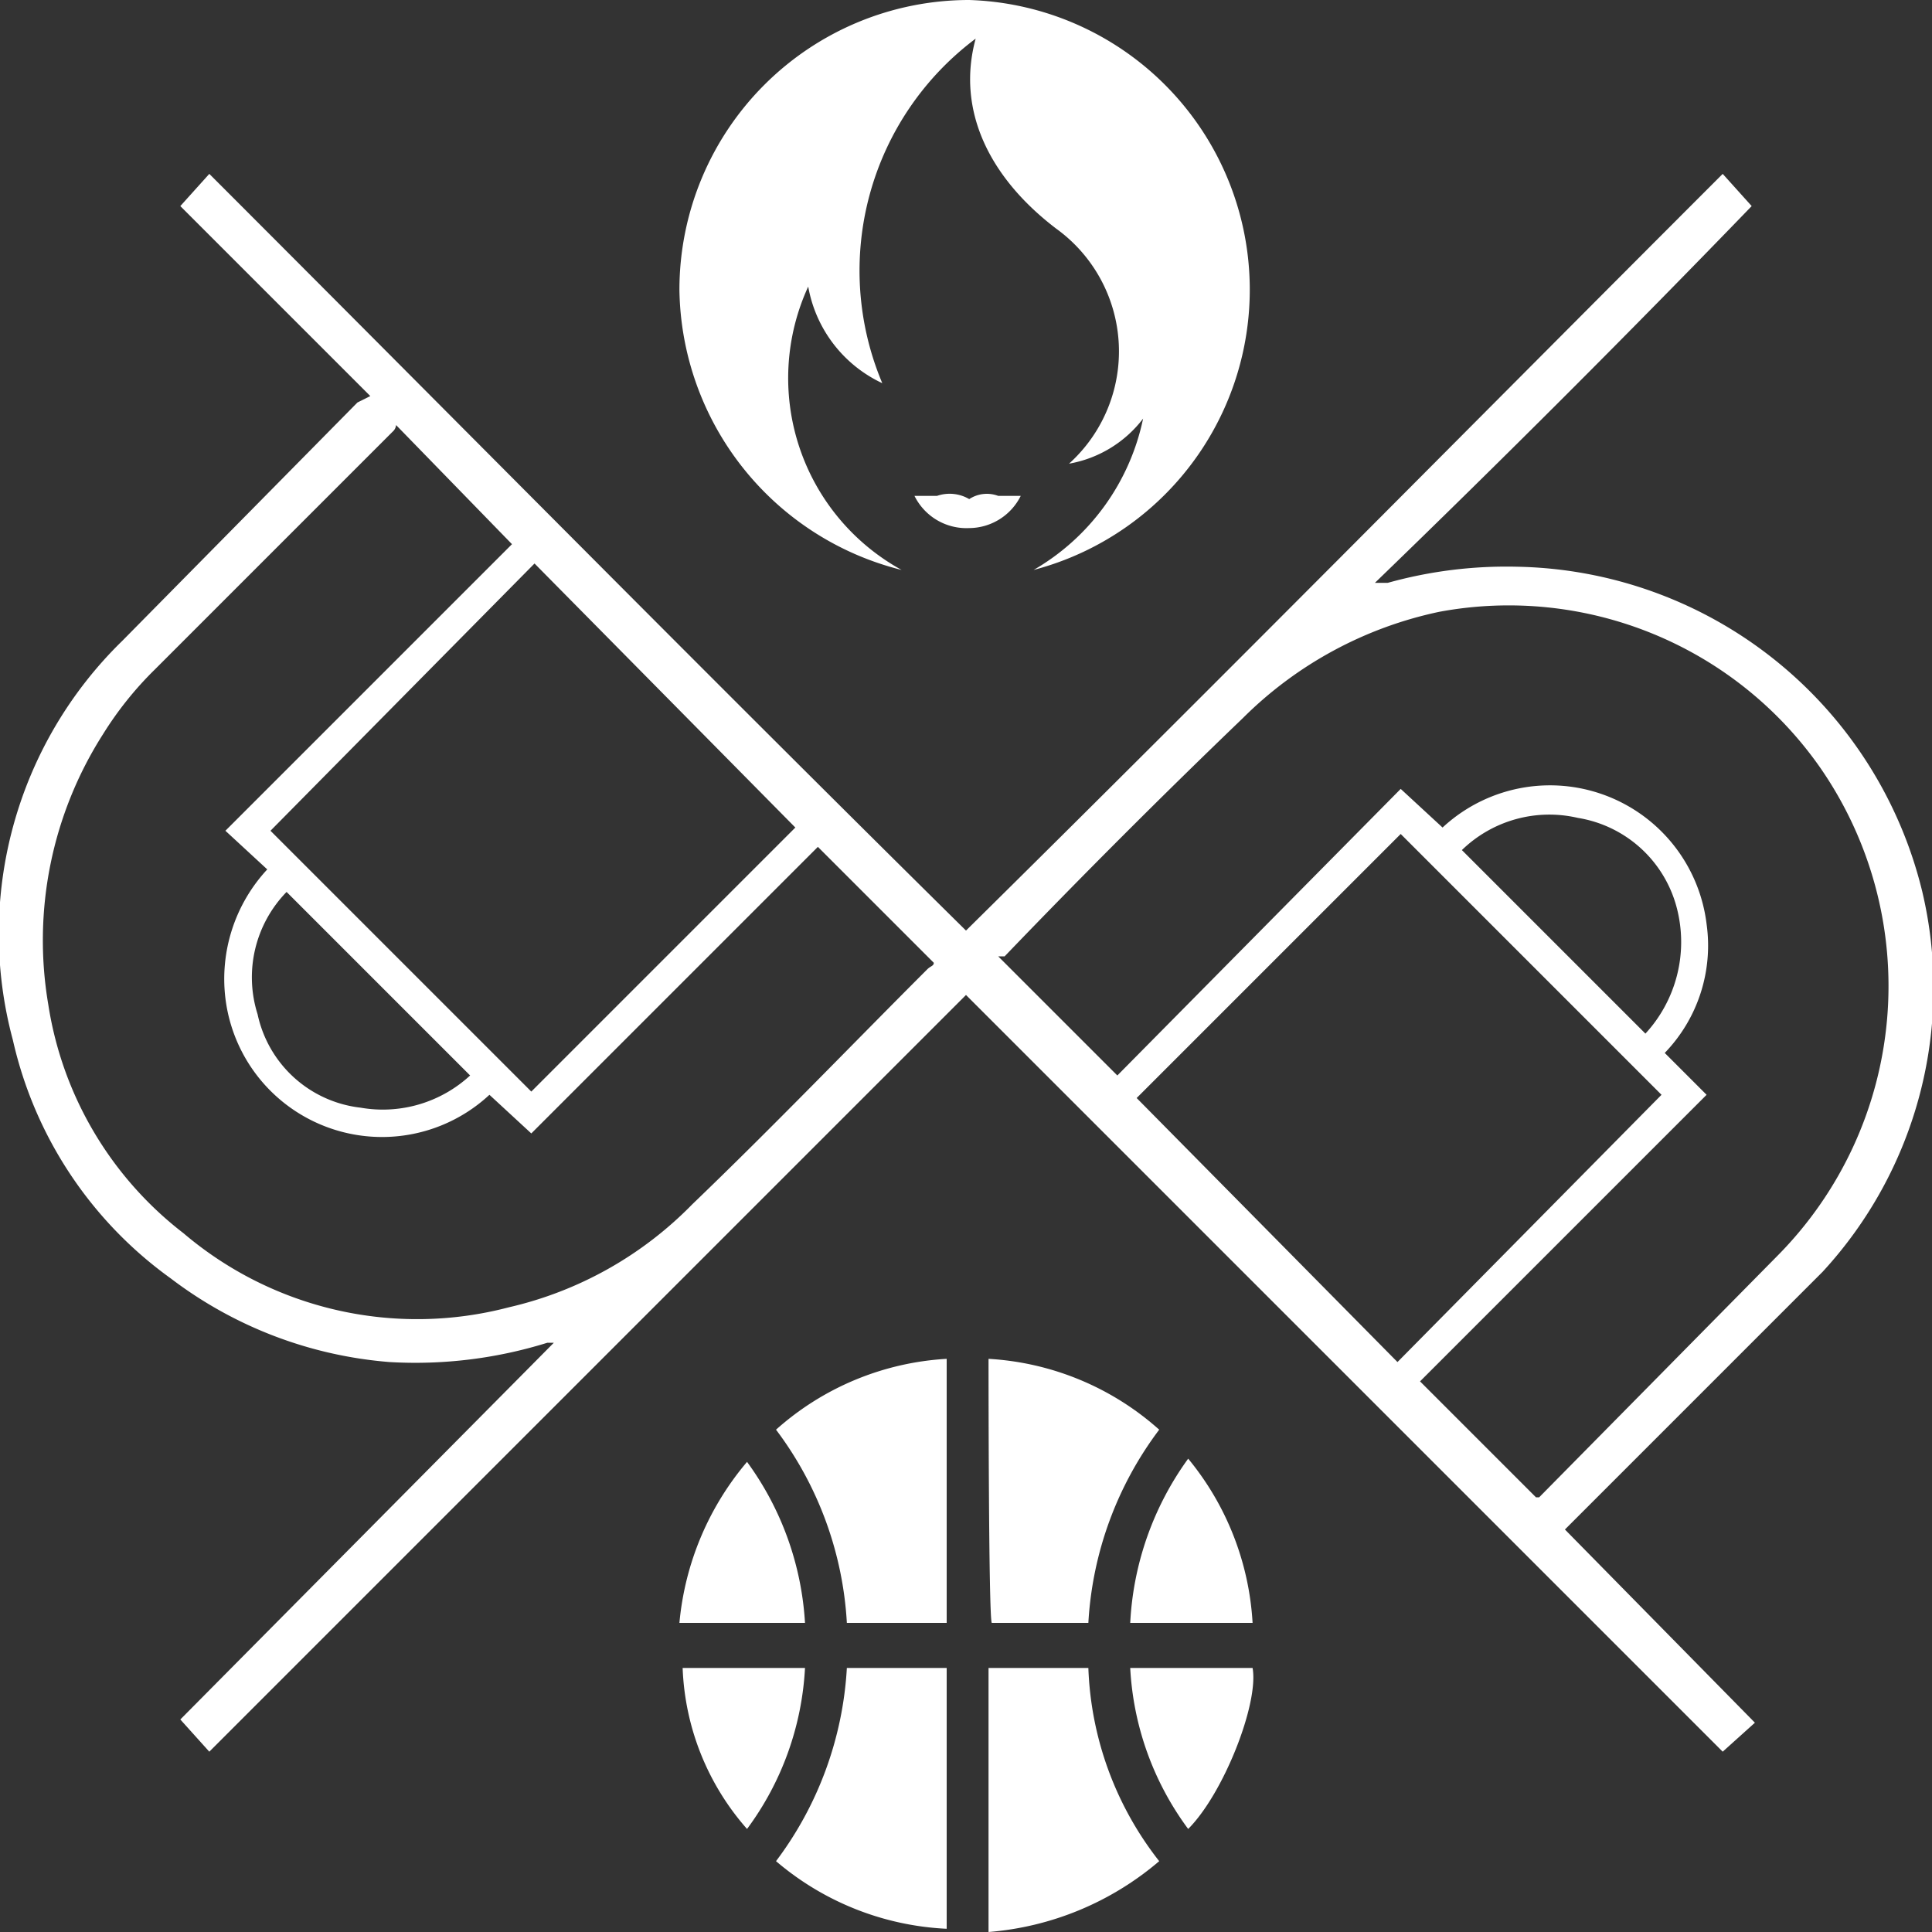
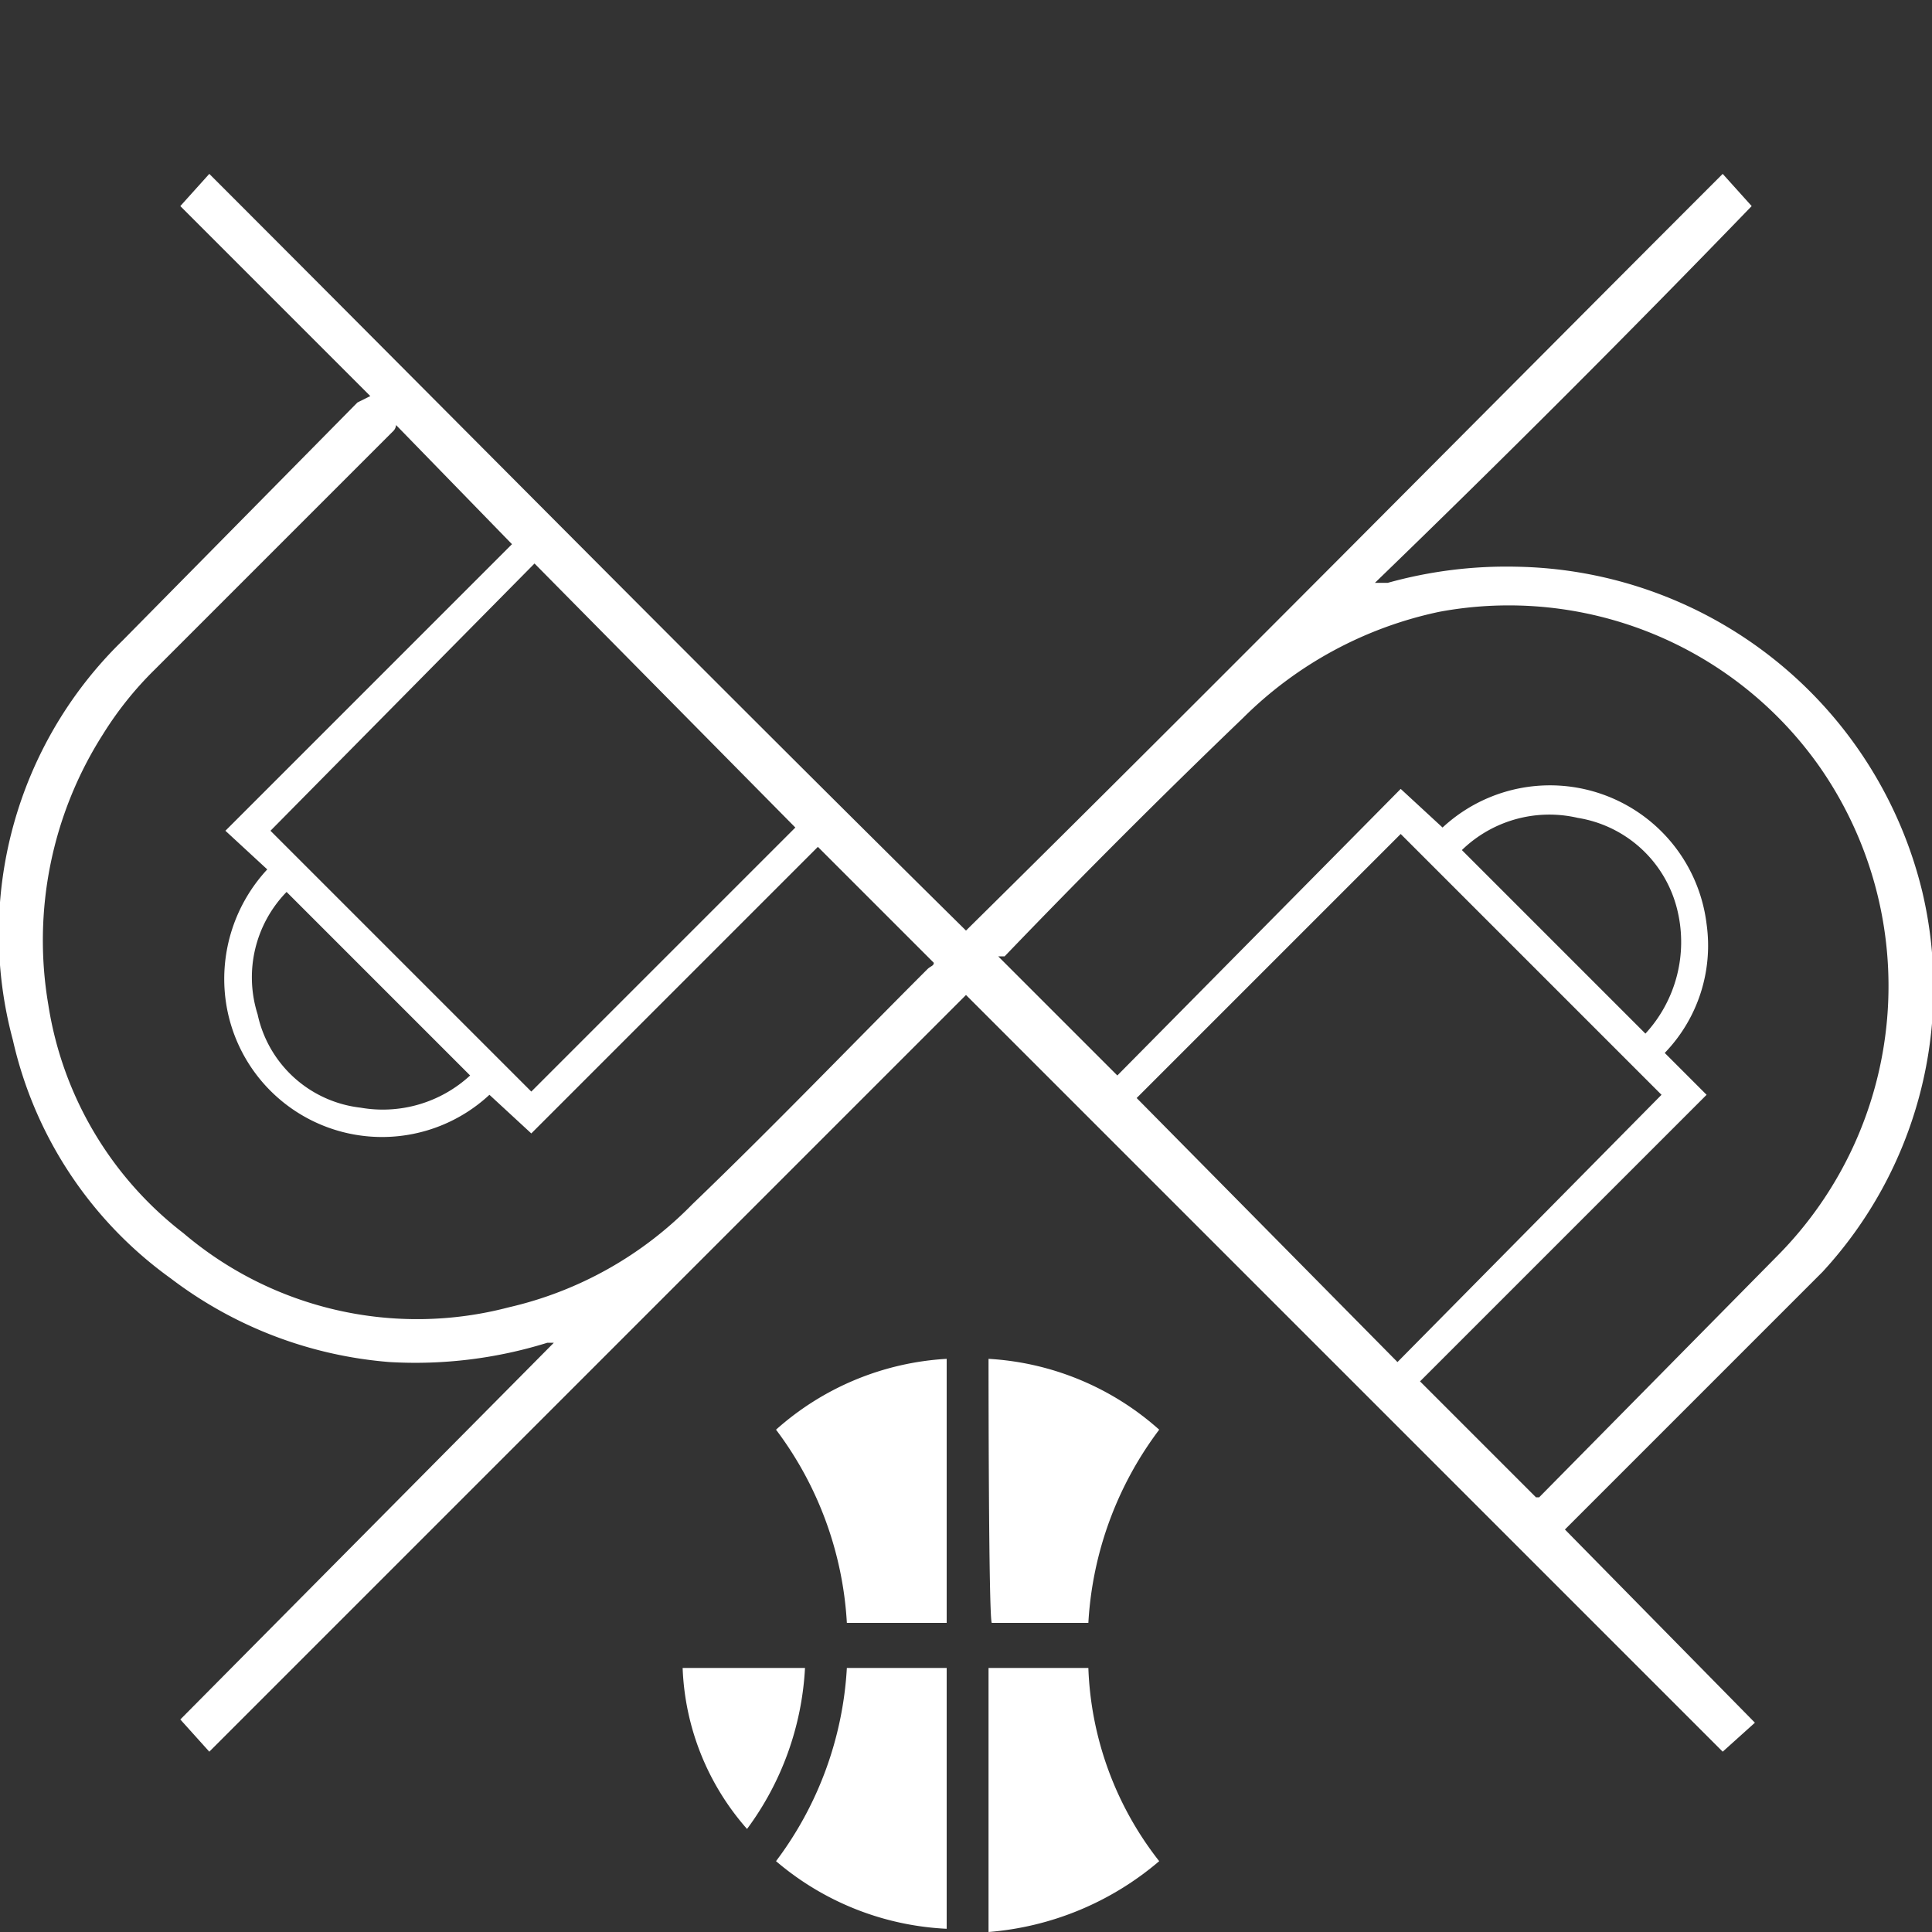
<svg xmlns="http://www.w3.org/2000/svg" width="60" height="60" viewBox="0 0 60 60">
  <rect x="0" y="0" width="60" height="60" fill="#333333" stroke="none" />
  <title>Basketball-Paris_White</title>
  <path d="M30,30.9,6.5,54.4l-.9-1L17.2,41.7H17a13.8,13.8,0,0,1-4.9.6,12.9,12.9,0,0,1-6.8-2.6A12.5,12.5,0,0,1,.4,32.3,12.7,12.7,0,0,1,3.8,19.9l7.3-7.4.4-.2L5.6,6.4l.9-1C14.3,13.2,22.1,21.1,30,28.9c7.9-7.8,15.7-15.7,23.5-23.5l.9,1q-5.7,5.9-11.7,11.7h.4a13.7,13.7,0,0,1,4-.5A13.2,13.2,0,0,1,59.7,27.7a13,13,0,0,1-3.1,11.8l-.8.8-7,7-.2.2,5.9,6-1,.9ZM47.7,46.5h.1L55.2,39a11.9,11.9,0,0,0,1.3-15.2A11.8,11.8,0,0,0,44.7,19a12.2,12.2,0,0,0-6.1,3.3c-2.5,2.4-5,4.9-7.4,7.4H31l3.7,3.7,8.8-8.9,1.3,1.2A4.9,4.9,0,0,1,53,28.7a4.8,4.8,0,0,1-1.3,4L53,34l-8.9,8.9ZM12.3,13.2a.3.3,0,0,1-.1.2L4.8,20.8a10.8,10.8,0,0,0-1.6,2,11.9,11.9,0,0,0-1.7,8.4,11.1,11.1,0,0,0,4.2,7.1,11.2,11.2,0,0,0,10.1,2.3,11.6,11.6,0,0,0,5.7-3.2c2.5-2.4,4.9-4.9,7.3-7.3.1-.1.2-.1.2-.2l-3.6-3.6-8.9,8.9L15.2,34A4.9,4.9,0,0,1,7,31a5,5,0,0,1,1.3-4L7,25.8l8.9-8.9ZM43.4,42.3,51.6,34l-8.1-8.1-8.2,8.2ZM24.7,25.7l-8.1-8.2L8.4,25.8l8.1,8.1Zm-15.8,2A3.8,3.8,0,0,0,8,31.5a3.7,3.7,0,0,0,3.2,2.9,4,4,0,0,0,3.4-1Zm42.2,4.4a4.2,4.2,0,0,0,1-3.8A3.8,3.8,0,0,0,49,25.4a3.9,3.9,0,0,0-3.6,1Z" transform="translate(0)" style="fill:#fff" />
  <path d="M29.4,59.9a8.8,8.8,0,0,1-5.3-2.1,11,11,0,0,0,2.2-6h3.1Z" transform="translate(0)" style="fill:#fff" />
  <path d="M33.8,50.4h-3c-.1-.2-.1-7.9-.1-8.2A8.7,8.7,0,0,1,36,44.4,11,11,0,0,0,33.8,50.4Z" transform="translate(0)" style="fill:#fff" />
  <path d="M26.3,50.4a11,11,0,0,0-2.2-6,8.7,8.7,0,0,1,5.3-2.2v8.2Z" transform="translate(0)" style="fill:#fff" />
-   <path d="M30.7,60V51.8h3.1a10.3,10.3,0,0,0,2.2,6A9.3,9.3,0,0,1,30.7,60Z" transform="translate(0)" style="fill:#fff" />
-   <path d="M25,50.4H21.1a9,9,0,0,1,2.1-5A9.4,9.4,0,0,1,25,50.4Z" transform="translate(0)" style="fill:#fff" />
-   <path d="M35.1,51.8h3.8c.2,1.1-.9,3.9-2,5A9.2,9.2,0,0,1,35.1,51.8Z" transform="translate(0)" style="fill:#fff" />
-   <path d="M38.9,50.4H35.1a9.5,9.5,0,0,1,1.8-5.1A8.8,8.8,0,0,1,38.9,50.4Z" transform="translate(0)" style="fill:#fff" />
+   <path d="M30.7,60V51.8h3.1a10.3,10.3,0,0,0,2.2,6A9.3,9.3,0,0,1,30.7,60" transform="translate(0)" style="fill:#fff" />
  <path d="M25,51.8a9.2,9.2,0,0,1-1.8,5,8,8,0,0,1-2-5Z" transform="translate(0)" style="fill:#fff" />
-   <path d="M31,15.4a1,1,0,0,0-.9.1,1.2,1.2,0,0,0-1-.1h-.7a1.8,1.8,0,0,0,1.7,1,1.8,1.8,0,0,0,1.6-1Zm0,0" transform="translate(0)" style="fill:#fff" />
-   <path d="M30.1,0a9,9,0,0,0-9,9A9.1,9.1,0,0,0,28,17.7a6.8,6.8,0,0,1-2.9-8.8,4.1,4.1,0,0,0,2.3,3A9,9,0,0,1,30.3,1.2c-.6,2.2.4,4.3,2.5,5.9a4.7,4.7,0,0,1,.4,7.3A3.7,3.7,0,0,0,35.5,13a7.1,7.1,0,0,1-3.4,4.7A9,9,0,0,0,30.1,0Zm0,0" transform="translate(0)" style="fill:#fff" />
</svg>